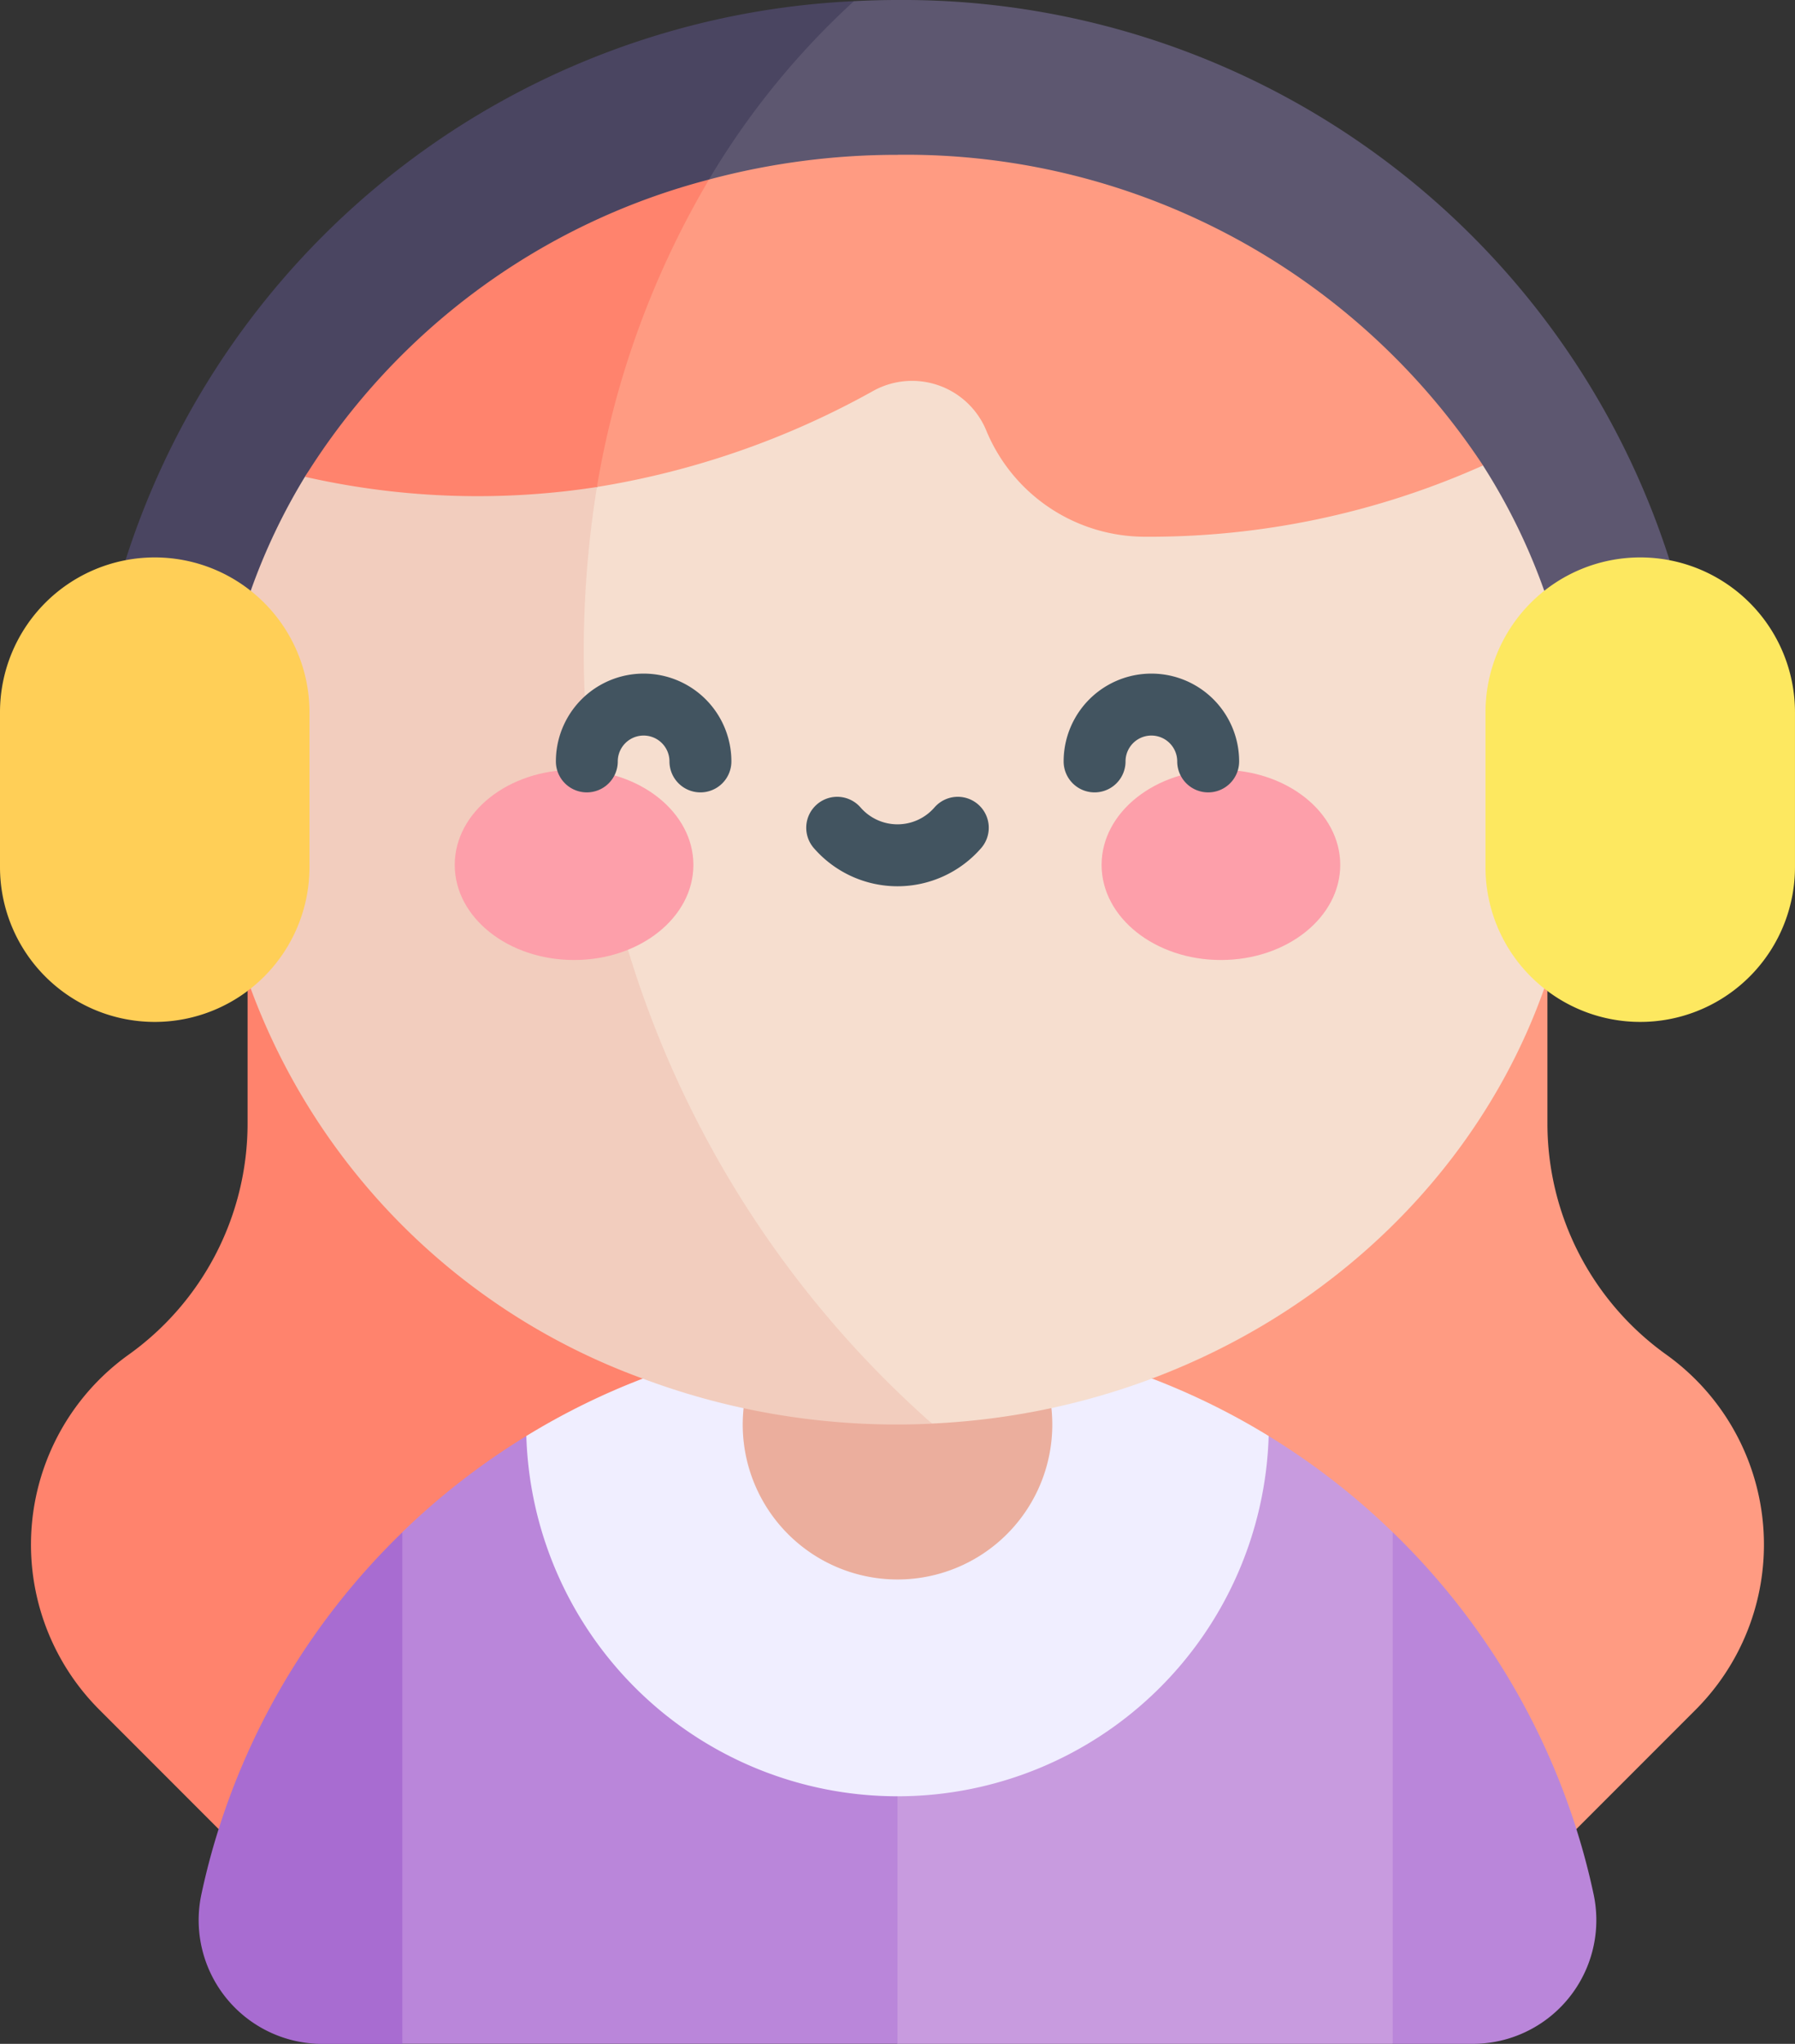
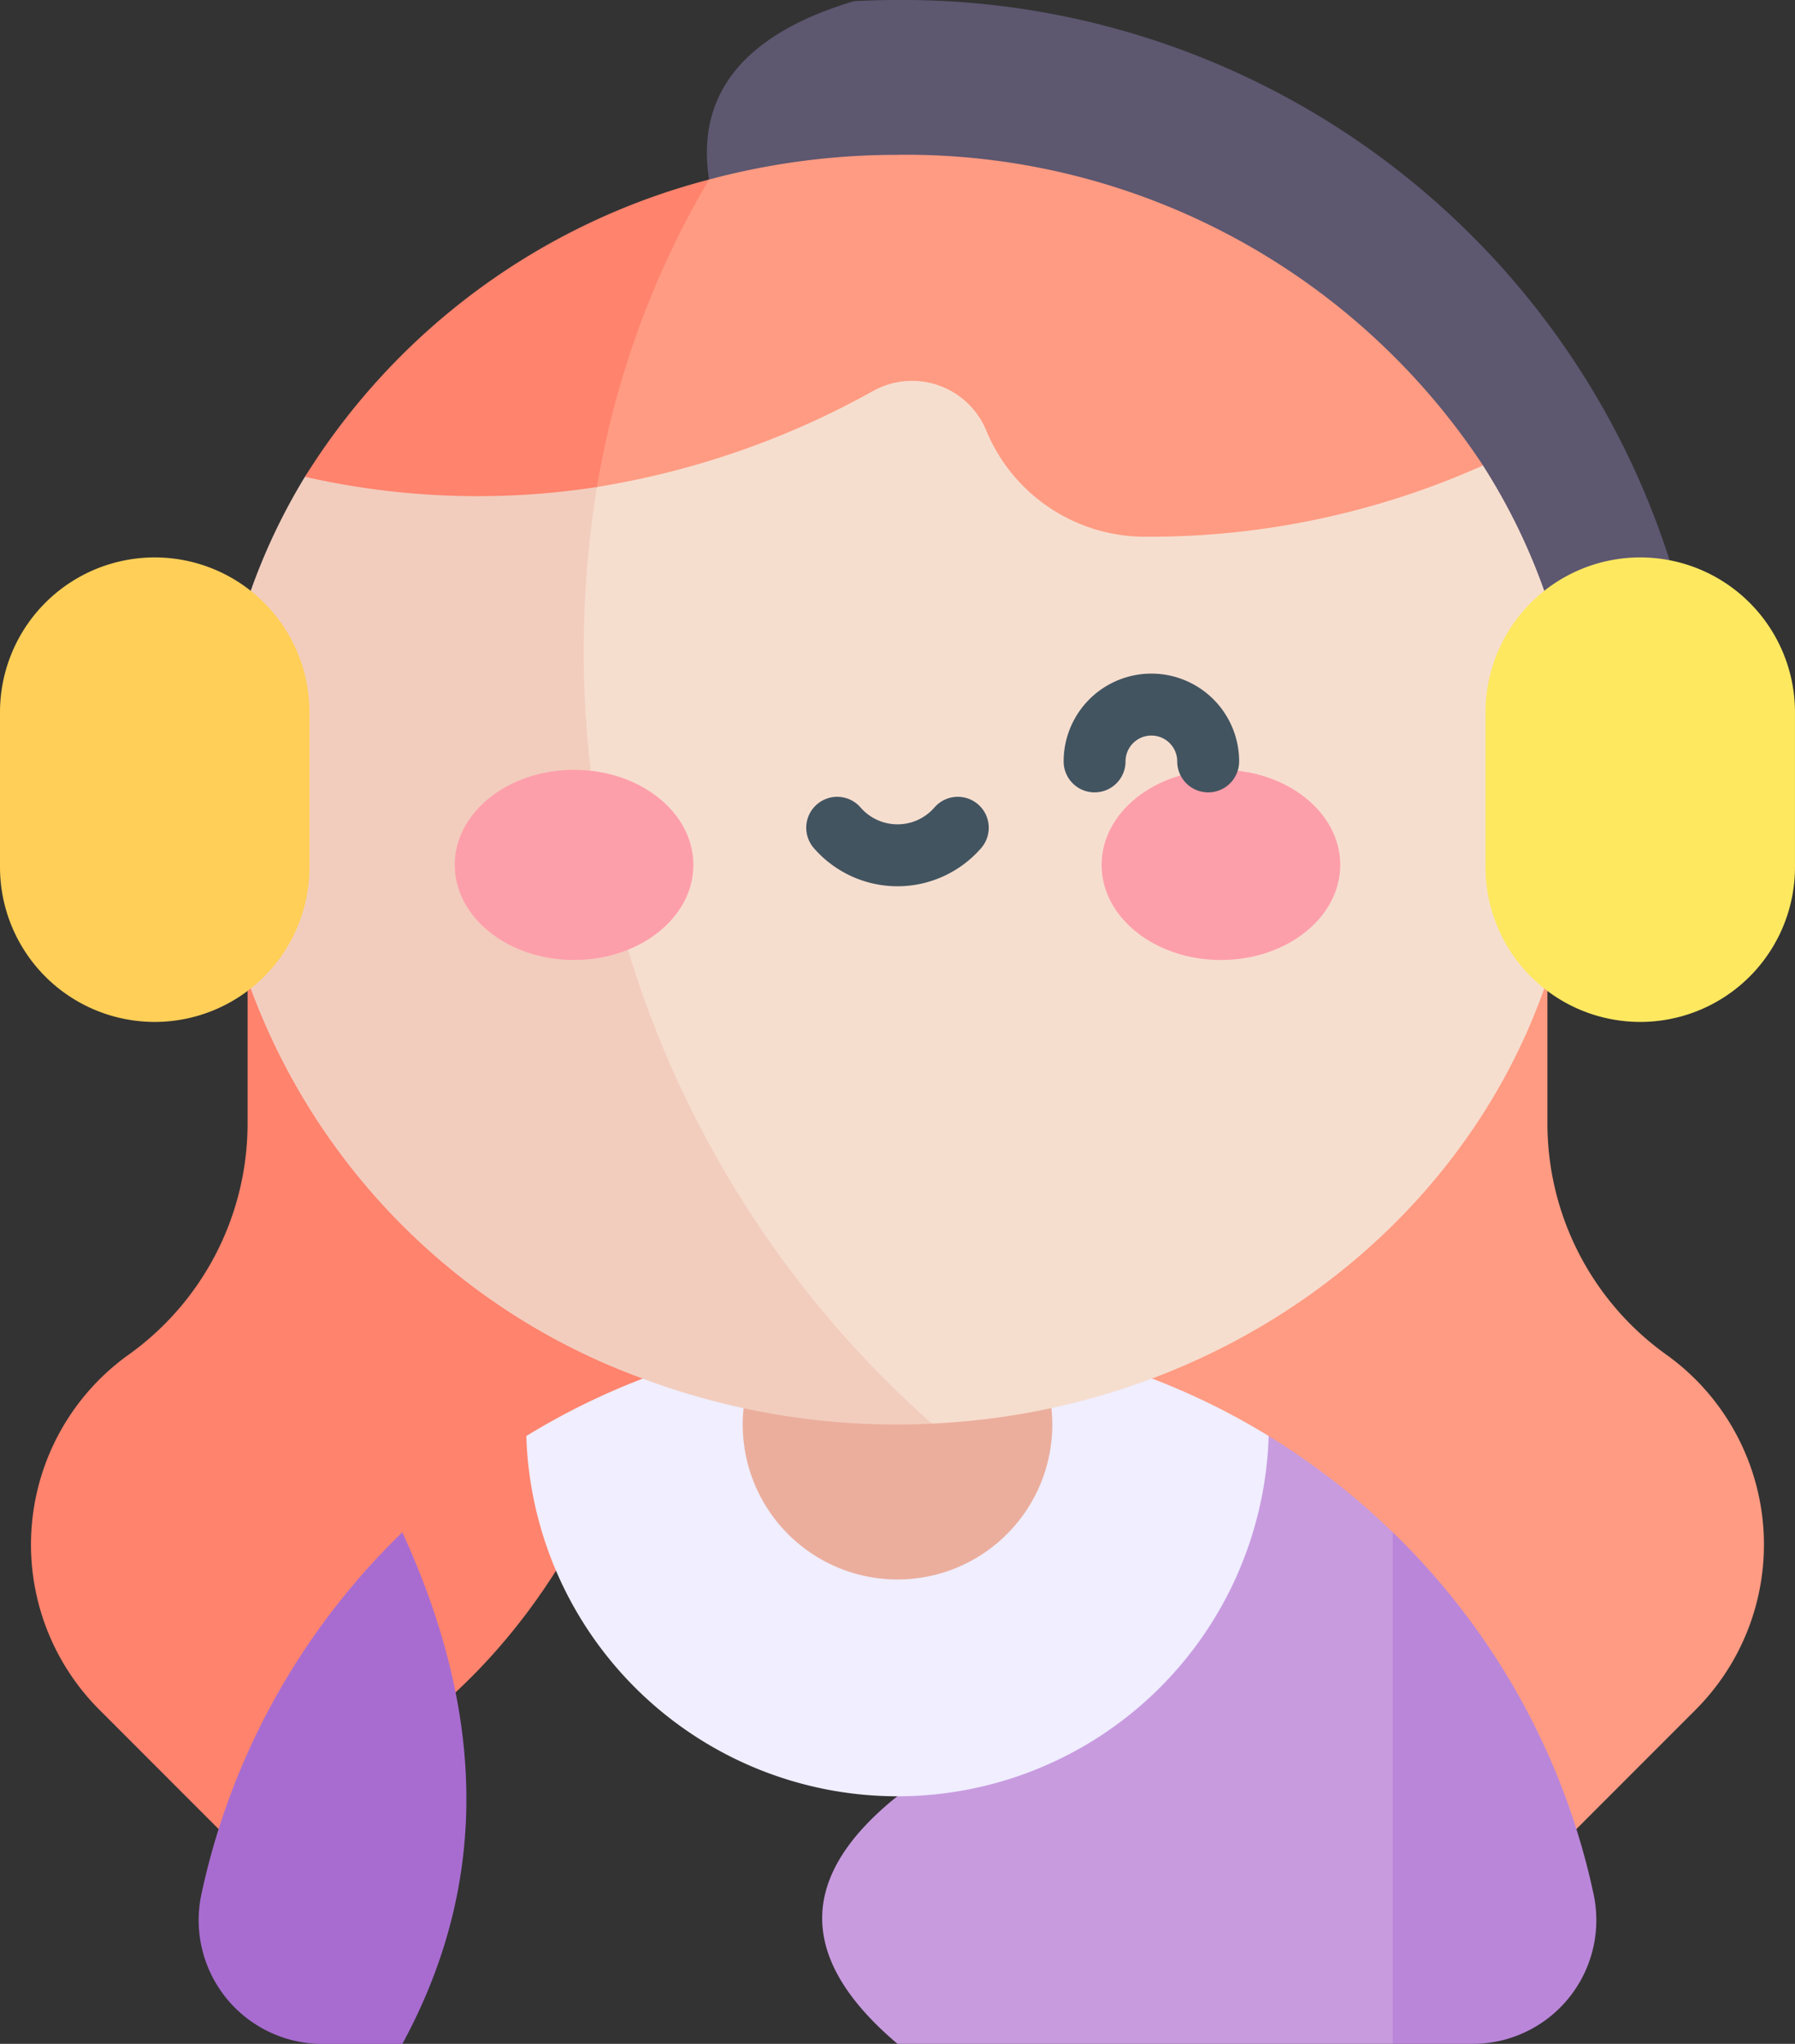
<svg xmlns="http://www.w3.org/2000/svg" width="78.477" height="89.301" viewBox="0 0 78.477 89.301">
  <rect x="0" y="0" width="78.477" height="89.301" fill="#333333" stroke="none" />
  <g transform="translate(-31.03)">
    <path d="M48.406,247.125c-.045.038-.086.161-.133.195v5.786a12.42,12.42,0,0,1-5.2,10.106,10.2,10.2,0,0,0-1.283,15.51l5.217,5.217c8.7-2.853,15.209-8.928,18.544-19.682C62.274,254.938,56.519,249.224,48.406,247.125Z" transform="translate(-6.419 -204.023)" fill="#ff836d" />
-     <path d="M337.128,247.281v5.786a12.42,12.42,0,0,0,5.2,10.106,10.206,10.206,0,0,1,1.283,15.51l-5.217,5.217c-8.617-2.817-15.306-10.319-18.544-19.682,3.553-10.587,11.245-14.643,17.143-17.14C337.038,247.116,337.081,247.247,337.128,247.281Z" transform="translate(-238.445 -203.984)" fill="#ff9b82" />
+     <path d="M337.128,247.281v5.786a12.42,12.42,0,0,0,5.2,10.106,10.206,10.206,0,0,1,1.283,15.51l-5.217,5.217c-8.617-2.817-15.306-10.319-18.544-19.682,3.553-10.587,11.245-14.643,17.143-17.14Z" transform="translate(-238.445 -203.984)" fill="#ff9b82" />
    <path d="M372.329,396.806q.447,1.407.758,2.87a5.407,5.407,0,0,1-5.3,6.513H364.3c-4.808-6.809-4.092-14.356,0-22.354a31.1,31.1,0,0,1,8.032,12.969Z" transform="translate(-272.38 -316.888)" fill="#ba86da" />
    <path d="M81.679,396.806v0a31.1,31.1,0,0,1,8.032-12.969c3.449,7.52,4.008,14.982,0,22.354H86.221a5.407,5.407,0,0,1-5.3-6.513Q81.232,398.215,81.679,396.806Z" transform="translate(-41.091 -316.888)" fill="#a86cd1" />
    <path d="M256.64,359.734l-16.227,15.733c-4.268,3.413-4.512,7.01,0,10.824h21.649V363.938A31.062,31.062,0,0,0,256.64,359.734Z" transform="translate(-170.144 -296.991)" fill="#c89bdf" />
-     <path d="M137.3,359.734a31.077,31.077,0,0,0-5.421,4.2v22.354h21.649V375.467Z" transform="translate(-83.259 -296.991)" fill="#ba86da" />
    <path d="M216.535,0c-.639,0-1.274.018-1.9.051-4.826,1.436-6.921,4.077-6.338,7.794,14.311,15.862,30.613,27,41.993,16.63A35.192,35.192,0,0,0,216.535,0Z" transform="translate(-146.267)" fill="#5d5770" />
-     <path d="M62.495,24.717C70.631,30.592,79.1,25.933,88,8.087A34.3,34.3,0,0,1,94.341.293,35.15,35.15,0,0,0,62.495,24.717Z" transform="translate(-25.977 -0.242)" fill="#4a4561" />
    <path d="M190.325,330.078c-7.587-4.347-15.007-4.254-22.273,0a30.887,30.887,0,0,0-5.091,2.508v0a16.235,16.235,0,0,0,32.455,0v0A30.877,30.877,0,0,0,190.325,330.078Z" transform="translate(-108.92 -269.844)" fill="#f0eeff" />
    <path d="M230.71,341.477a6.767,6.767,0,1,1-13.458,0C221.537,338.256,226.2,338.339,230.71,341.477Z" transform="translate(-153.712 -279.949)" fill="#ebae9d" />
    <path d="M209.747,94.714l-1.31-1.436a26.7,26.7,0,0,0-2.679-5.475c-11.4-5.317-20.307-6.967-27.216-5.661a19.774,19.774,0,0,0-11.523,6.6v0c-6.666,15.621-1.759,31.787,14.652,40.921,12.5-.581,22.994-8.351,26.765-19.011l1.663-7.813a15.6,15.6,0,0,0-.354-8.127Z" transform="translate(-109.892 -67.464)" fill="#f6decf" />
    <path d="M109.013,107.4a7.58,7.58,0,0,0-2.158-1.885c-3.617-2.127-8.694-1.288-10.608,1.44a26.653,26.653,0,0,0-2.37,4.981v17.377a28.731,28.731,0,0,0,17.14,17.043,31.26,31.26,0,0,0,4.407,1.293,31.829,31.829,0,0,0,6.729.713c.507,0,1.01-.014,1.512-.038A45.02,45.02,0,0,1,109.013,107.4Z" transform="translate(-51.886 -86.122)" fill="#f2cdbe" />
    <path d="M416.924,146.4v6.765a6.765,6.765,0,0,1-10.824,5.412c-.047-.034-.092-.069-.137-.106a6.747,6.747,0,0,1-2.569-5.306V146.4a6.765,6.765,0,1,1,13.53,0Z" transform="translate(-307.418 -115.28)" fill="#fde860" />
    <path d="M44.56,146.389v6.765a6.765,6.765,0,1,1-13.53,0v-6.765a6.765,6.765,0,1,1,13.53,0Z" transform="translate(0 -115.269)" fill="#ffcf57" />
    <path d="M190.878,38.788a31.807,31.807,0,0,0-8.243,1.08c-4.882,3.222-6.548,7.783-4.9,13.433a36.778,36.778,0,0,0,12.1-4.209,3.51,3.51,0,0,1,4.936,1.77c.013.032.027.067.042.1a7.512,7.512,0,0,0,6.866,4.512h.025a35.693,35.693,0,0,0,14.773-3.114,30.234,30.234,0,0,0-25.6-13.574Z" transform="translate(-120.609 -32.023)" fill="#ff9b82" />
    <path d="M107.468,57.97l.285.061a34.127,34.127,0,0,0,12.48.384,39,39,0,0,1,4.9-13.433A29.58,29.58,0,0,0,107.468,57.97Z" transform="translate(-63.106 -37.136)" fill="#ff836d" />
    <ellipse cx="5.217" cy="4.155" rx="5.217" ry="4.155" transform="translate(79.191 33.635)" fill="#fd9faa" />
    <ellipse cx="5.217" cy="4.155" rx="5.217" ry="4.155" transform="translate(50.911 33.635)" fill="#fd9faa" />
    <g transform="translate(55.332 29.431)">
-       <path d="M176.686,173.933a1.353,1.353,0,0,1-1.353-1.353,1.13,1.13,0,1,0-2.26,0,1.353,1.353,0,1,1-2.706,0,3.836,3.836,0,1,1,7.673,0A1.353,1.353,0,0,1,176.686,173.933Z" transform="translate(-170.366 -168.743)" fill="#425460" />
-     </g>
+       </g>
    <g transform="translate(77.531 29.431)">
      <path d="M303.962,173.933a1.353,1.353,0,0,1-1.353-1.353,1.13,1.13,0,1,0-2.26,0,1.353,1.353,0,0,1-2.706,0,3.836,3.836,0,1,1,7.673,0A1.353,1.353,0,0,1,303.962,173.933Z" transform="translate(-297.642 -168.743)" fill="#425460" />
    </g>
    <g transform="translate(66.281 34.818)">
      <path d="M237.128,203.535a4.848,4.848,0,0,1-3.653-1.663,1.353,1.353,0,1,1,2.039-1.779,2.139,2.139,0,0,0,3.229,0,1.353,1.353,0,1,1,2.039,1.779A4.849,4.849,0,0,1,237.128,203.535Z" transform="translate(-233.141 -199.63)" fill="#425460" />
    </g>
  </g>
</svg>